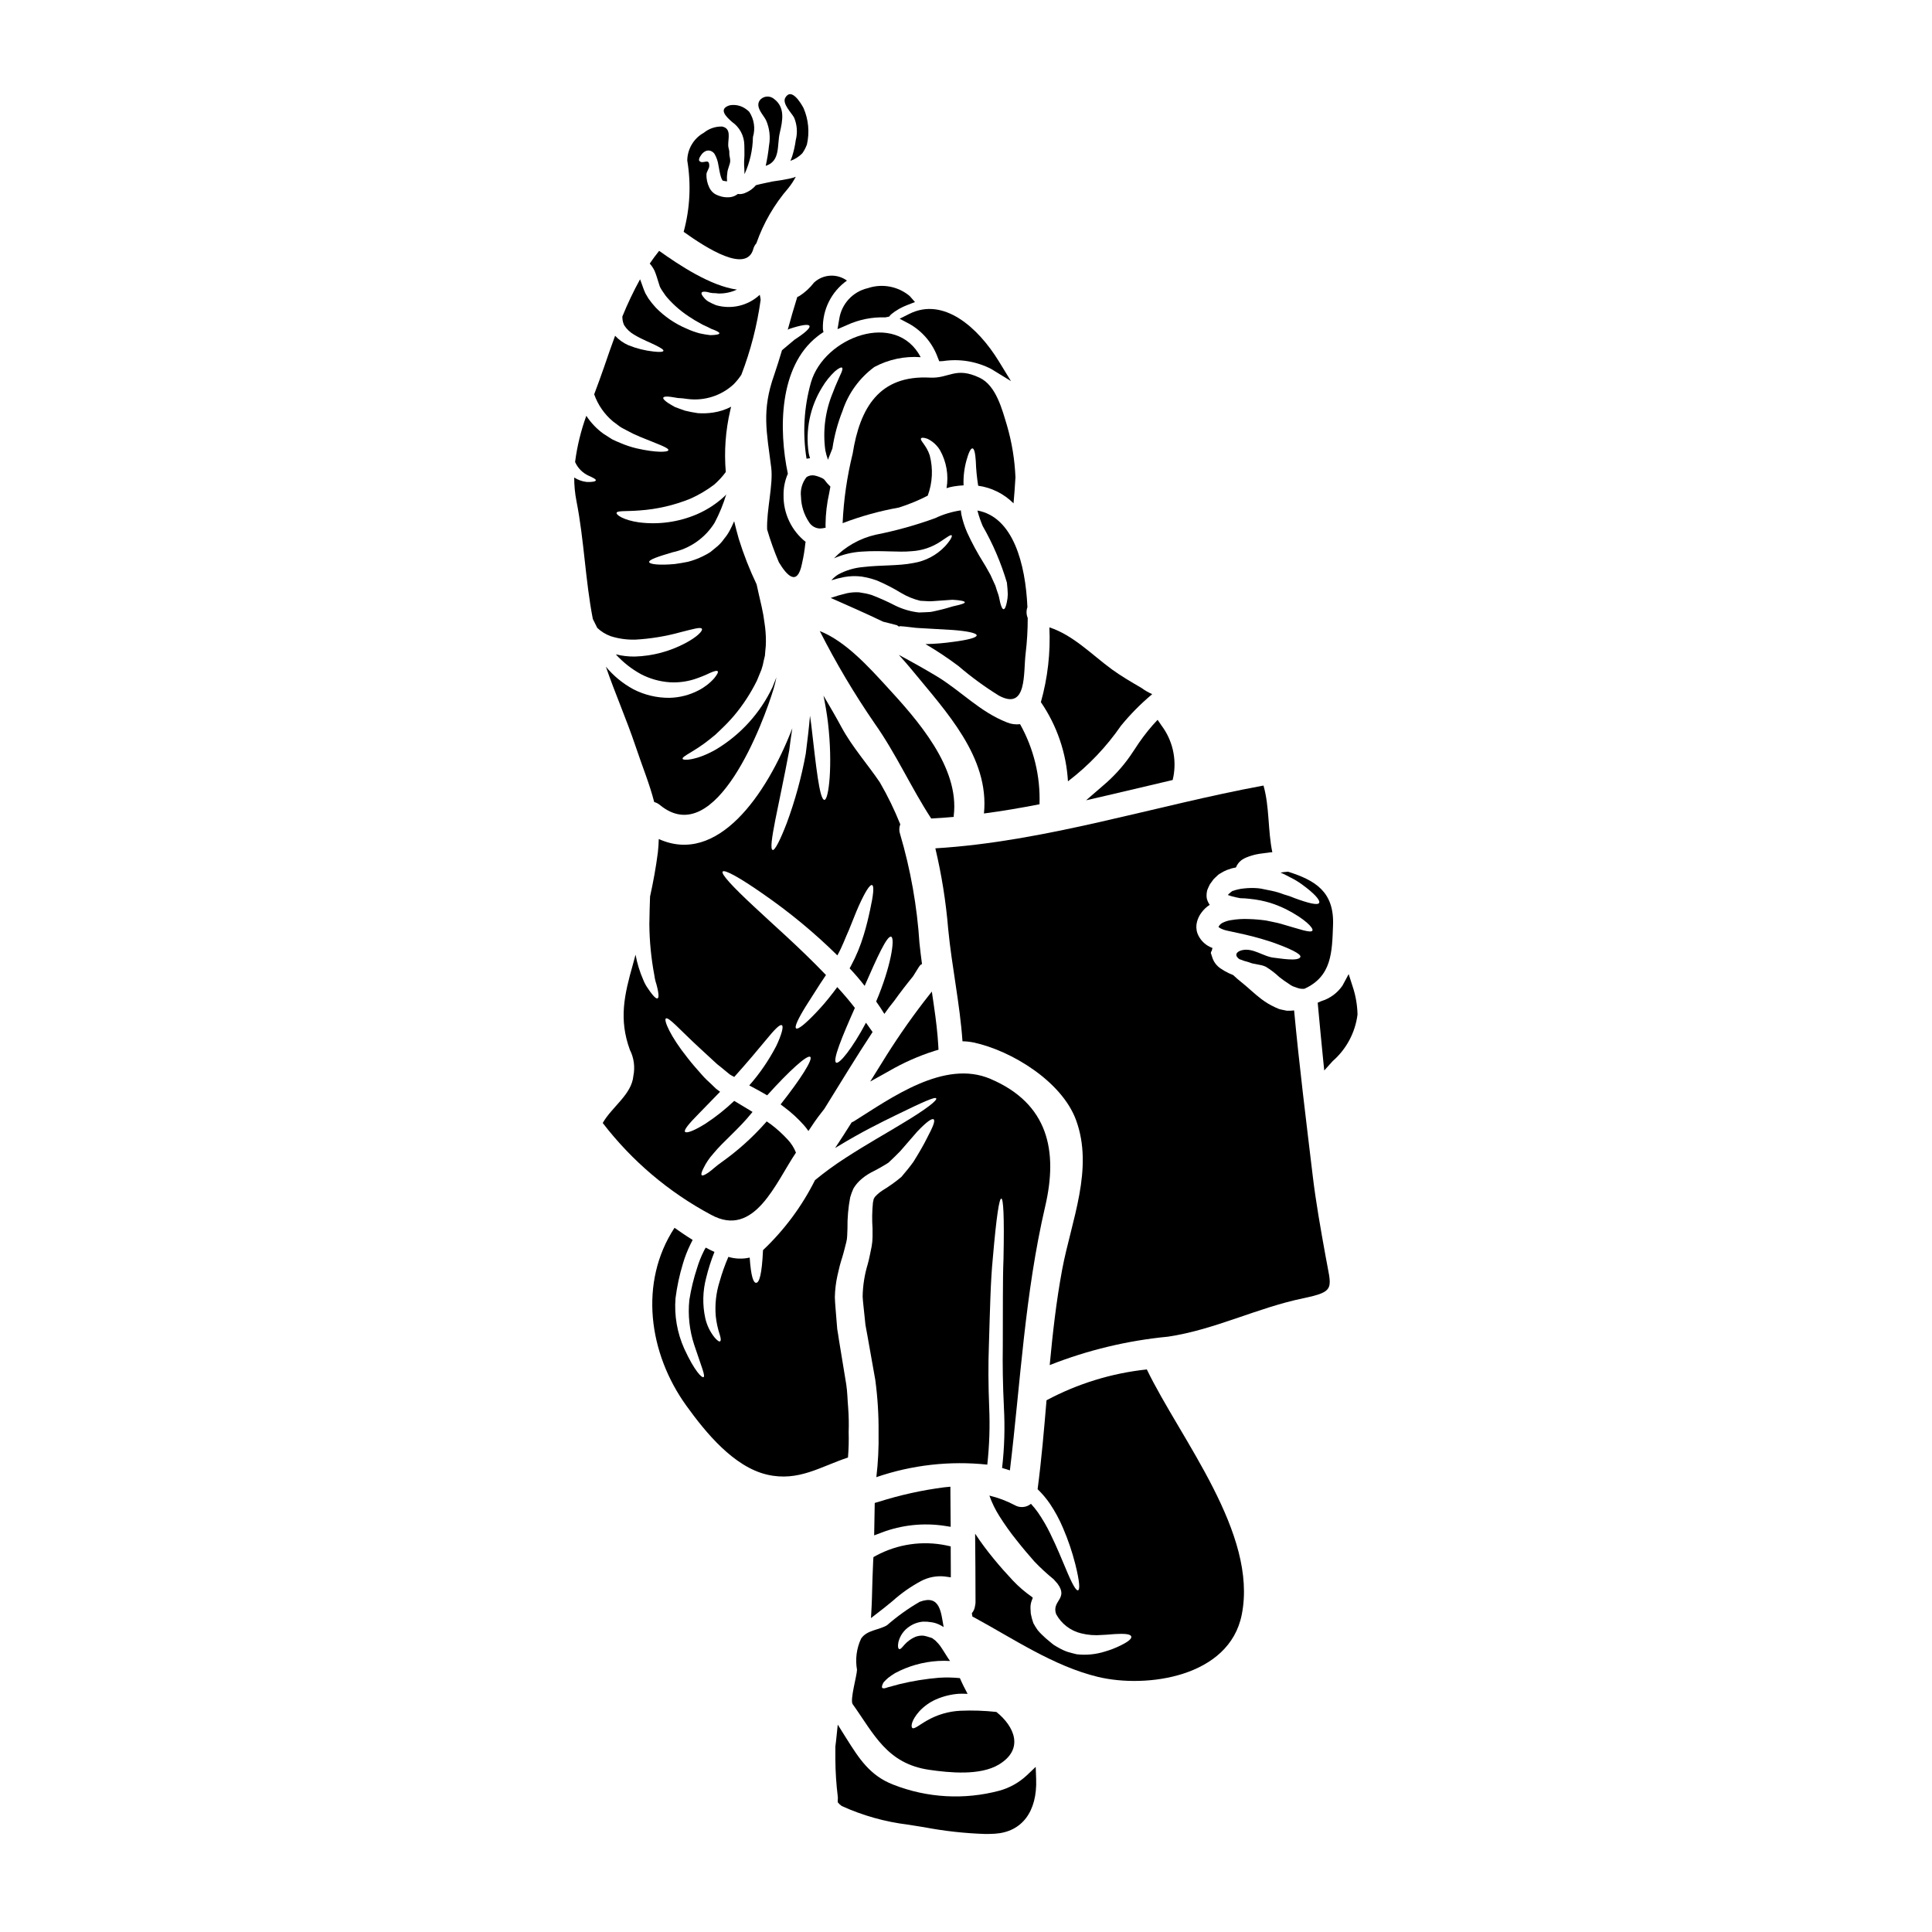
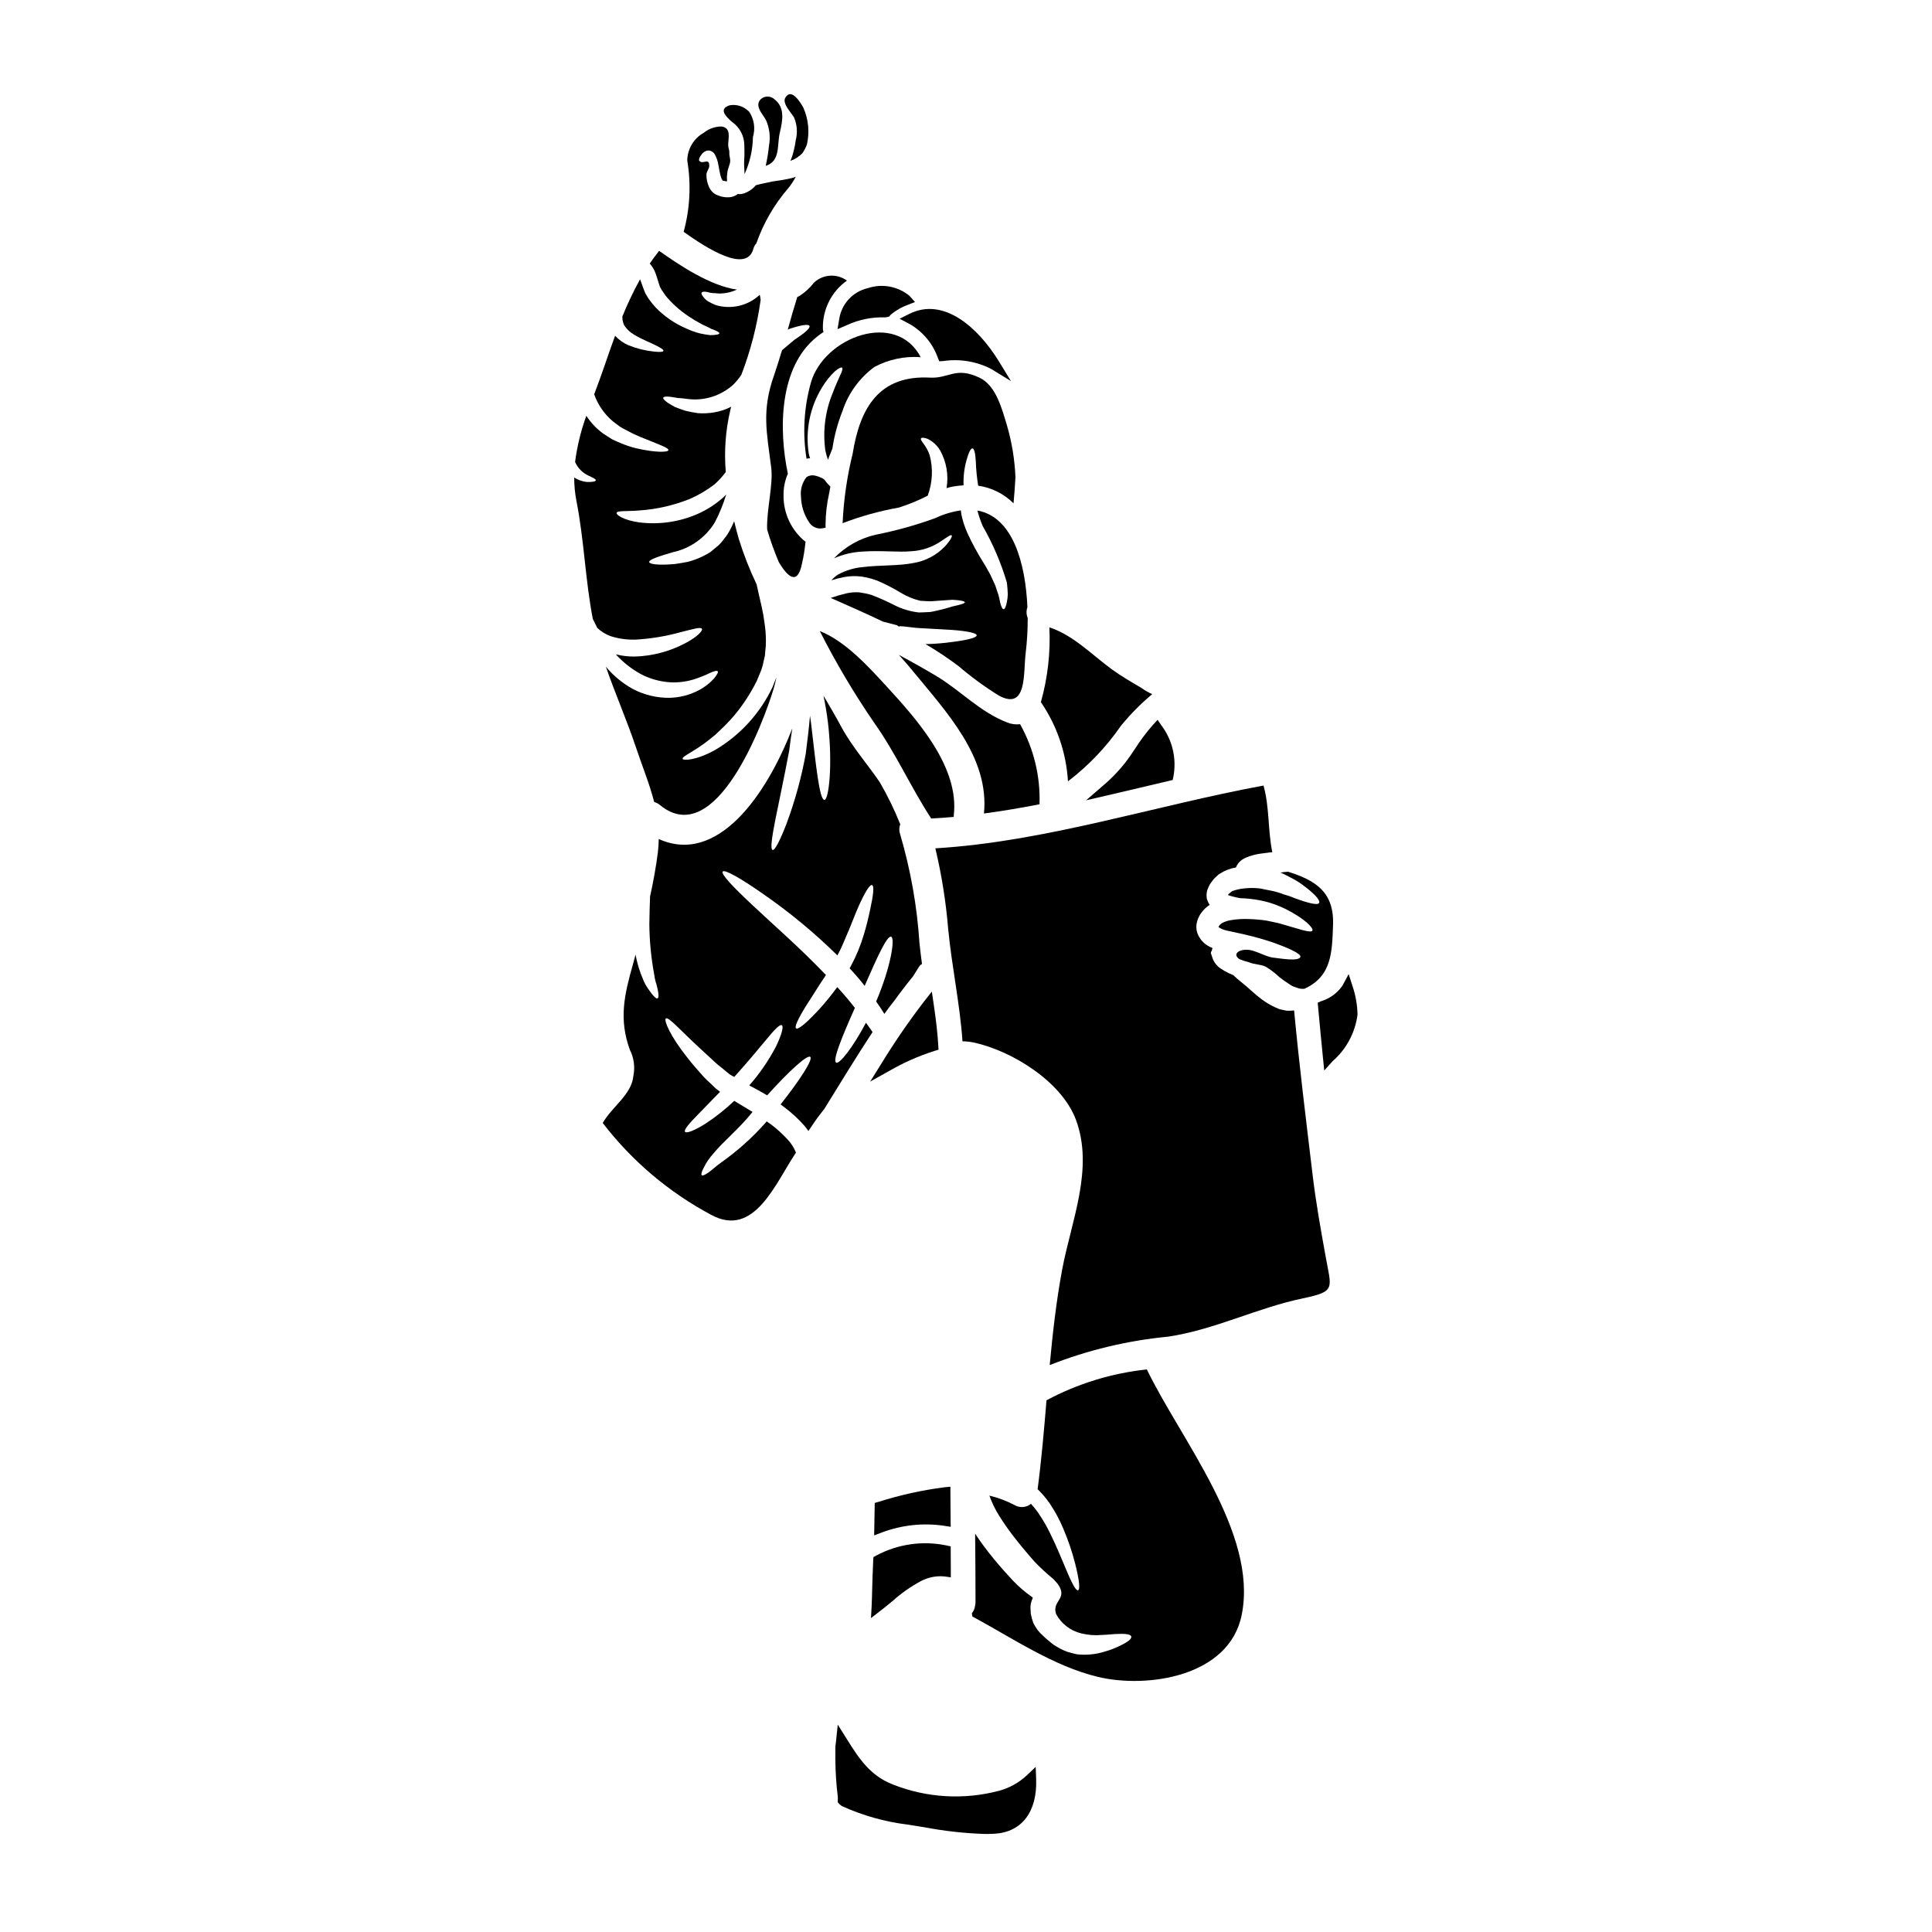
<svg xmlns="http://www.w3.org/2000/svg" fill="#000000" width="800px" height="800px" version="1.1" viewBox="144 144 512 512">
  <g>
    <path d="m403.04 279.3c-0.008 0.055 0.004 0.109 0.027 0.156 0.359 1.344 0.812 2.656 1.352 3.938 2.719 4.738 4.871 9.777 6.422 15.016 0.129 1.18 0.211 2.199 0.234 3.078-0.016 0.723-0.105 1.441-0.262 2.148-0.238 1.18-0.531 1.801-0.852 1.801-0.32 0-0.609-0.609-0.902-1.75-0.156-0.582-0.238-1.328-0.477-2.07-0.234-0.742-0.559-1.535-0.789-2.387-0.395-0.879-0.852-1.859-1.305-2.867-0.609-1.008-1.113-2.098-1.859-3.234l0.008 0.004c-1.621-2.574-3.066-5.25-4.332-8.016-0.676-1.543-1.191-3.152-1.539-4.801-0.055-0.348-0.105-0.688-0.133-1.062-2.363 0.348-4.66 1.043-6.816 2.07-5.117 1.859-10.367 3.32-15.707 4.375-4.231 0.953-8.09 3.133-11.09 6.262 2.324-1.027 4.812-1.629 7.348-1.777 5.254-0.371 9.684 0.238 13.188-0.105 2.769-0.152 5.445-1.047 7.746-2.598 1.672-1.113 2.652-1.859 2.894-1.617 0.238 0.238-0.293 1.301-1.777 2.945l-0.004-0.004c-2.238 2.348-5.184 3.894-8.383 4.406-3.981 0.789-8.594 0.504-13.266 1.059-2.301 0.191-4.539 0.852-6.578 1.938-0.699 0.422-1.328 0.953-1.855 1.574 1.094-0.348 2.211-0.633 3.34-0.852 1.551-0.285 3.133-0.328 4.695-0.129 0.715 0.102 1.273 0.266 1.914 0.395 0.824 0.184 1.406 0.422 2.094 0.633 2.227 0.949 4.379 2.059 6.445 3.316 1.574 0.941 3.285 1.641 5.066 2.07 0.852 0.051 1.617 0.105 2.363 0.129 0.742 0.023 1.574-0.105 2.281-0.129 1.512-0.105 2.809-0.188 3.871-0.27 2.121 0.105 3.262 0.375 3.289 0.664 0.027 0.293-1.141 0.637-3.184 1.086-1.008 0.293-2.07 0.637-3.582 0.98-0.789 0.16-1.539 0.395-2.441 0.508-0.93 0.051-1.91 0.105-2.945 0.129l0.008 0.004c-2.227-0.246-4.394-0.883-6.398-1.879-1.996-1.035-4.055-1.953-6.156-2.758-0.477-0.129-1.086-0.316-1.512-0.395-0.609-0.105-1.27-0.234-1.855-0.316l0.004 0.004c-1.055-0.059-2.113 0.023-3.148 0.234-1.465 0.344-2.91 0.758-4.332 1.25 4.617 2.043 9.285 4.086 13.875 6.297 1.219 0.293 2.441 0.609 3.715 0.957l0.504 0.371 0.105-0.105 0.266-0.027 1.035 0.082 2.043 0.234c1.301 0.211 2.652 0.184 3.902 0.293 2.574 0.133 4.91 0.27 6.867 0.395 3.938 0.293 6.367 0.824 6.367 1.434s-2.414 1.219-6.297 1.723v-0.004c-2.312 0.332-4.644 0.527-6.981 0.582h-0.293 0.004c3.016 1.773 5.93 3.711 8.73 5.812 3.375 2.894 6.969 5.523 10.75 7.863 7.535 4.031 6.418-6.106 7.059-11.145h-0.004c0.379-3.133 0.566-6.289 0.559-9.445-0.387-0.91-0.414-1.934-0.082-2.863-0.504-11.523-3.789-23.887-13.234-25.609z" />
    <path d="m356.27 275.66c0.059 2.371 0.781 4.676 2.09 6.652 0.613 1.047 1.719 1.707 2.934 1.75 0.223 0 0.445-0.02 0.668-0.059l0.832-0.148-0.02-0.848c0.027-2.809 0.355-5.606 0.973-8.344l0.316-1.707-0.895-0.941c-0.18-0.211-0.352-0.426-0.512-0.652l-0.16-0.215-0.352-0.297c-0.715-0.383-1.477-0.664-2.269-0.836-0.738-0.145-1.504 0.004-2.133 0.418-1.168 1.477-1.699 3.356-1.473 5.227z" />
    <path d="m403.6 244.1c-6.394-3.027-8.043 0.234-13.133-0.027-13.422-0.715-18.57 7.93-20.508 20.188h-0.004c-1.484 6.027-2.375 12.184-2.652 18.383 4.828-1.844 9.82-3.227 14.91-4.137 2.633-0.832 5.188-1.883 7.641-3.148 1.273-3.422 1.461-7.16 0.531-10.691-0.879-2.703-2.625-3.898-2.309-4.484 0.133-0.234 0.742-0.266 1.727 0.105 1.375 0.668 2.523 1.719 3.312 3.027 1.711 3.055 2.32 6.602 1.727 10.051 0.641-0.211 1.297-0.367 1.965-0.473 0.844-0.141 1.695-0.23 2.547-0.27-0.09-2.258 0.176-4.516 0.789-6.691 0.555-2.016 1.113-3.148 1.574-3.106 0.461 0.043 0.742 1.273 0.879 3.371 0.07 2.184 0.281 4.363 0.633 6.523 3.547 0.496 6.836 2.137 9.367 4.672 0.188-2.254 0.395-4.566 0.508-6.898-0.188-4.637-0.938-9.234-2.231-13.691-1.281-4.219-2.875-10.637-7.273-12.703z" />
    <path d="m364.73 248.02c-2.023 4.824-2.719 10.102-2.016 15.285 0.168 0.867 0.406 1.719 0.719 2.547 0.129-0.395 0.266-0.789 0.426-1.141 0.266-0.688 0.504-1.273 0.738-1.859 0.508-3.41 1.406-6.746 2.68-9.949 1.535-4.664 4.484-8.738 8.441-11.648 3.762-2.016 8.023-2.914 12.277-2.598-6.527-12.469-25.547-5.359-29.074 6.66-1.863 6.582-2.266 13.492-1.18 20.242 0.293-0.055 0.609-0.105 0.93-0.133-0.145-0.426-0.262-0.859-0.348-1.297-0.938-6.086 0.336-12.309 3.582-17.539 0.926-1.559 2.07-2.981 3.394-4.219 0.953-0.789 1.617-1.117 1.855-0.93 0.234 0.188 0.055 0.902-0.504 2.016-0.461 1.117-1.203 2.602-1.922 4.562z" />
    <path d="m382.41 228.47 2.539 1.336-0.004-0.004c3.519 1.98 6.207 5.164 7.574 8.965l0.395 0.977 1.059-0.059v-0.004c4.348-0.645 8.785 0.086 12.695 2.094l5.246 3.219-3.215-5.25c-5.551-9.055-14.684-17.094-23.727-12.562z" />
    <path d="m377.64 425.76-3.027 4.856 5-2.785c3.789-2.199 7.809-3.981 11.98-5.312l1.121-0.332-0.066-1.18c-0.184-3.148-0.559-6.477-1.203-10.844l-0.5-3.391-2.117 2.707c-4.012 5.227-7.746 10.664-11.188 16.281z" />
    <path d="m427.02 351.06c5.434-4.144 10.18-9.121 14.062-14.75 2.488-3.035 5.254-5.832 8.266-8.355-0.992-0.434-1.938-0.98-2.812-1.621-2.68-1.574-5.383-3.129-7.902-4.961-5.359-3.938-10.234-9.055-16.531-11.117l-0.004 0.004c0.32 6.684-0.441 13.375-2.254 19.816 4.258 6.211 6.738 13.469 7.176 20.984z" />
    <path d="m488.99 378.35c3.316 2.391 4.965 4.246 4.59 4.938-0.375 0.688-2.891 0.051-6.5-1.273v-0.004c-0.922-0.395-1.871-0.719-2.836-0.98-1.043-0.406-2.117-0.727-3.215-0.957l-1.969-0.395c-0.27-0.051-0.789-0.184-0.879-0.184l-0.824-0.105h0.004c-1.227-0.102-2.461-0.082-3.688 0.055-0.582 0.051-1.156 0.148-1.723 0.289l-0.789 0.211v0.004c-0.125 0.062-0.258 0.117-0.391 0.156 0-0.238-1.117 0.789-1.117 0.789l-0.266 0.293v-0.004c0.734 0.273 1.488 0.488 2.254 0.637 0.371 0.078 0.715 0.129 1.035 0.207v0.004c0.898 0.008 1.793 0.07 2.684 0.188 1.77 0.18 3.516 0.523 5.223 1.035 1.445 0.461 2.856 1.027 4.219 1.695 5.094 2.598 7.297 4.988 7.008 5.652-0.375 0.789-3.664-0.453-8.332-1.777-1.035-0.32-2.809-0.609-3.938-0.875-1.504-0.215-3.019-0.348-4.539-0.391-1.605-0.078-3.219 0.02-4.801 0.293-0.699 0.105-1.379 0.312-2.016 0.609-0.453 0.188-0.84 0.5-1.117 0.902-0.059 0.082-0.113 0.172-0.16 0.266 0.133 0.137 0.285 0.254 0.453 0.344 0.266 0.145 0.539 0.27 0.824 0.371 0.328 0.121 0.664 0.219 1.008 0.289l2.574 0.559v0.004c3.059 0.625 6.082 1.422 9.051 2.387 4.992 1.746 7.984 3.207 7.801 3.981-0.348 1.379-5.996 0.316-6.816 0.266-2.945-0.211-5.785-2.836-8.836-1.969-1.512 0.426-1.801 1.461-0.504 2.336v-0.004c0.828 0.332 1.68 0.609 2.547 0.824 1.434 0.637 3.078 0.504 4.434 1.18h-0.004c1.301 0.785 2.508 1.711 3.609 2.754 0.82 0.645 1.668 1.246 2.547 1.805 0.309 0.23 0.637 0.438 0.98 0.609 0.453 0.16 0.875 0.32 1.273 0.453h0.004c0.523 0.191 1.086 0.273 1.645 0.234 0.078 0 0.156-0.023 0.207-0.023 7.269-3.316 7.297-9.738 7.562-16.824 0.348-8.91-4.746-11.91-11.91-14.191-0.395 0.055-0.789 0.082-1.18 0.105-0.277 0.031-0.551 0.078-0.824 0.137 0.93 0.371 1.883 0.902 2.703 1.328v-0.004c1.027 0.508 2.008 1.102 2.934 1.773z" />
    <path d="m443.52 344.32c-2.043 2.926-4.465 5.574-7.195 7.871l-4.496 3.891 5.789-1.336c3.652-0.844 7.309-1.703 10.969-2.578l6.184-1.461 0.195-0.918h0.004c0.887-4.742-0.254-9.641-3.148-13.504l-1.047-1.523-1.25 1.359h-0.004c-1.762 2.012-3.363 4.152-4.797 6.41z" />
    <path d="m502.47 405.45-1.059-3.301-1.645 3.055c-1.344 1.957-3.312 3.402-5.582 4.098l-0.977 0.426 0.18 1.969c0.395 4.219 0.789 8.457 1.215 12.676l0.336 3.32 2.231-2.484 0.004-0.004c3.629-3.164 5.973-7.551 6.582-12.328-0.051-2.527-0.484-5.031-1.285-7.426z" />
    <path d="m365.95 231.23 2.519-1.09c3.18-1.461 6.66-2.156 10.156-2.031l1-0.203 0.473-0.555v-0.004c1.32-1.086 2.809-1.945 4.414-2.539l1.969-0.758-1.406-1.598v-0.004c-3.082-2.574-7.277-3.363-11.082-2.086-3.961 0.906-6.969 4.144-7.582 8.164z" />
    <path d="m419.48 357.14c0.258-7.414-1.523-14.754-5.148-21.223-1.188 0.148-2.394-0.02-3.496-0.48-7.164-2.809-12.098-8.266-18.52-12.176-3.316-1.992-6.691-3.879-10.109-5.707 1.27 1.41 2.469 2.754 3.504 4.035 8.938 10.93 20.535 23.027 19.047 37.992 4.906-0.641 9.801-1.484 14.723-2.441z" />
    <path d="m396.75 360.16c1.574-12.84-9.66-25.414-17.91-34.383-4.434-4.801-10.691-11.832-17.59-14.539h0.004c4.293 8.477 9.152 16.656 14.539 24.484 5.731 8.121 9.656 17.035 14.988 25.191 1.992-0.105 3.981-0.238 5.973-0.426z" />
    <path d="m347.01 175.86c0.926 2.109 1.199 4.445 0.789 6.711-0.188 1.809-0.48 3.609-0.879 5.383 3.981-1.27 2.949-5.492 3.742-8.809 0.742-3.148 1.457-6.691-1.512-8.91-1.023-0.883-2.543-0.859-3.543 0.051-1.008 1.008-0.688 2.176-0.051 3.289 0.469 0.824 1.105 1.59 1.453 2.285z" />
    <path d="m394.24 538.15c-5.891 0.758-11.703 2.043-17.367 3.84l-1.059 0.305-0.152 8.594 2.027-0.758-0.004-0.004c5.269-1.992 10.961-2.602 16.531-1.777l1.727 0.27-0.02-1.742c-0.027-2.41-0.055-4.816-0.055-7.254v-1.629z" />
    <path d="m375.41 557.49c-0.074 1.398-0.121 2.793-0.168 4.191l-0.02 0.52c-0.047 1.121-0.07 2.254-0.098 3.383-0.035 1.348-0.066 2.691-0.133 4.031l-0.172 3.195 2.539-1.969c0.824-0.625 1.531-1.199 1.863-1.48l1.449-1.18h-0.008c2.254-2.016 4.742-3.754 7.41-5.184 1.906-1.008 4.07-1.434 6.223-1.223l1.68 0.234v-1.695c0-1.785 0-3.574-0.027-5.328v-1.18l-1.141-0.246v-0.004c-6.332-1.316-12.922-0.363-18.617 2.695l-0.715 0.395z" />
-     <path d="m369.98 595.64c5.621 7.871 9.055 15.742 20.266 17.379 5.441 0.789 13.504 1.574 18.441-1.383 6.844-4.113 4.109-10.16-0.637-13.953h-0.004c-3.172-0.348-6.363-0.457-9.551-0.316-3.098 0.152-6.113 1.035-8.805 2.574-1.992 1.113-3.453 2.441-3.938 1.969-0.395-0.395-0.211-2.043 1.91-4.43 1.215-1.301 2.676-2.348 4.297-3.078 1.965-0.871 4.066-1.391 6.211-1.539 0.789-0.027 1.512 0 2.25 0.027-0.738-1.383-1.43-2.754-2.039-4.168h0.004c-1.832-0.184-3.676-0.219-5.512-0.105-3.539 0.293-7.055 0.863-10.504 1.699-0.633 0.184-1.219 0.344-1.75 0.477-0.449 0.156-0.902 0.238-1.301 0.348-0.789 0.32-1.328 0.371-1.512 0.156-0.184-0.211-0.051-0.766 0.371-1.484h-0.004c0.383-0.418 0.793-0.812 1.223-1.18 0.531-0.426 1.09-0.789 1.777-1.219v-0.004c3.527-1.891 7.422-2.992 11.414-3.234 1.062-0.062 2.125-0.062 3.184 0-0.184-0.238-0.344-0.477-0.504-0.715-0.824-1.273-1.461-2.363-2.121-3.289v-0.004c-0.301-0.406-0.641-0.789-1.008-1.141-0.145-0.164-0.305-0.312-0.48-0.449-0.148-0.078-0.289-0.176-0.418-0.289-0.082-0.238-0.957-0.375-1.41-0.559-0.375-0.117-0.754-0.207-1.141-0.266-0.723-0.047-1.445 0.062-2.121 0.32-1.105 0.48-2.09 1.195-2.891 2.094-0.664 0.789-1.09 1.273-1.383 1.141-0.293-0.133-0.426-0.715-0.211-1.832 0.418-1.711 1.469-3.199 2.945-4.164 1.07-0.73 2.316-1.168 3.609-1.273 0.727-0.02 1.457 0.031 2.176 0.156 0.668 0.09 1.32 0.281 1.938 0.559 0.461 0.203 0.902 0.441 1.324 0.719-0.715-3.938-0.93-8.703-6.34-6.691-3.082 1.781-5.981 3.859-8.66 6.207-2.203 1.328-5.332 1.246-6.871 3.543-1.207 2.574-1.586 5.461-1.09 8.266-0.023 1.598-1.938 8.043-1.137 9.133z" />
    <path d="m416.14 614.46c-2.055 1.93-4.547 3.328-7.262 4.082-9.32 2.496-19.195 1.934-28.172-1.598-6.219-2.41-9.055-6.941-12.422-12.277l-2.269-3.621-0.445 4.25c-0.047 0.457-0.094 0.906-0.191 1.574v2.297 1.066c0.023 3.324 0.242 6.648 0.648 9.949 0.027 0.211 0.027 0.422 0 0.633l-0.023 0.789 0.461 0.52 0.605 0.492c5.57 2.531 11.496 4.195 17.57 4.934 1.375 0.207 2.793 0.441 4.254 0.68 5.367 1.023 10.809 1.625 16.273 1.797 0.836 0 1.656-0.023 2.465-0.07 7.18-0.441 11.277-5.852 10.961-14.477l-0.117-3.242z" />
    <path d="m421.34 515.09c-0.664 7.852-1.328 15.707-2.363 23.562 1.227 1.184 2.332 2.492 3.293 3.902 1.348 2.016 2.504 4.156 3.445 6.391 1.328 3.086 2.41 6.269 3.238 9.523 1.219 4.852 1.246 6.789 0.742 6.977-0.504 0.184-1.539-1.539-3.398-6.074-0.98-2.254-2.148-5.254-3.938-8.887h0.004c-0.957-1.984-2.066-3.891-3.32-5.703-0.562-0.789-1.172-1.543-1.828-2.254-1.227 1.008-2.957 1.148-4.328 0.34-2.117-1.117-4.367-1.961-6.691-2.519 0.676 1.906 1.566 3.731 2.652 5.441 1.387 2.211 2.902 4.336 4.539 6.367 1.574 2.016 3.148 3.844 4.723 5.648 1.605 1.676 3.316 3.254 5.117 4.723l1.008 1.141c3.023 4.059-1.617 4.512-0.348 8.094 1.391 2.562 3.801 4.414 6.633 5.094 1.801 0.449 3.66 0.59 5.508 0.422 1.672-0.051 3.148-0.266 4.269-0.266 2.309-0.105 3.371 0.16 3.504 0.688 0.133 0.527-0.66 1.305-2.731 2.309v0.004c-1.367 0.688-2.797 1.246-4.269 1.668-2.406 0.758-4.949 1.004-7.457 0.719-0.789-0.184-1.574-0.395-2.418-0.633l0.004-0.004c-0.84-0.289-1.648-0.66-2.414-1.113-0.395-0.238-0.852-0.453-1.219-0.715-0.371-0.266-0.715-0.559-1.062-0.852-0.766-0.602-1.488-1.246-2.176-1.934-0.387-0.371-0.754-0.766-1.09-1.184-0.406-0.578-0.777-1.18-1.113-1.801-0.301-0.828-0.531-1.68-0.688-2.547-0.027-0.48-0.055-0.93-0.078-1.406-0.027-0.707 0.09-1.41 0.34-2.07 0.27-0.688 0.211-0.531 0.211-0.582s0.055-0.082 0.055-0.133c0-0.051-0.16-0.16-0.211-0.211v-0.004c-1.82-1.27-3.512-2.719-5.039-4.328-1.645-1.75-3.398-3.711-5.117-5.809-1.754-2.125-3.391-4.336-4.91-6.633 0.055 6.023 0.105 12.07 0.105 18.105h0.004c-0.004 0.348-0.047 0.695-0.133 1.035-0.078 0.715-0.375 1.391-0.848 1.938l0.156 0.902c0.105 0.051 0.211 0.105 0.348 0.156 10.477 5.68 21.195 12.988 32.898 15.812 12.867 3.106 34.832 0.082 38.125-16.473 4.328-21.57-16.156-46.402-25.152-65h-0.004c-9.301 0.984-18.328 3.762-26.578 8.172z" />
    <path d="m491.86 455.38c-1.746-14.59-3.543-29.023-4.91-43.613-0.32 0.027-0.582 0.078-0.902 0.078h-1.086l-0.715-0.156-0.395-0.078c-0.293-0.082-0.504-0.082-0.879-0.211l-1.113-0.48 0.004-0.004c-1.27-0.582-2.469-1.305-3.582-2.148-2.121-1.617-3.606-3.148-5.144-4.348-0.789-0.637-1.574-1.273-2.336-2.016-0.395-0.16-0.789-0.32-1.18-0.504v-0.004c-0.766-0.363-1.5-0.793-2.199-1.273-1.066-0.73-1.848-1.809-2.203-3.051-0.051-0.211-0.184-0.453-0.211-0.664l-0.129-0.344 0.129-0.477h0.082l0.004-0.023 0.027-0.055 0.105-0.449c0.023-0.109 0.062-0.215 0.105-0.32-0.227-0.078-0.449-0.176-0.66-0.289-1.547-0.734-2.746-2.039-3.348-3.637-0.344-1.008-0.371-2.098-0.078-3.121 0.227-0.824 0.602-1.602 1.113-2.285 0.602-0.84 1.359-1.562 2.231-2.121-0.375-0.527-0.641-1.121-0.789-1.75-0.098-0.738-0.047-1.488 0.156-2.203 0.207-0.516 0.438-1.023 0.695-1.512l0.789-1.086 0.105-0.133 0.051-0.078 0.293-0.293 0.188-0.184 0.371-0.348 0.395-0.371h-0.004c0.227-0.168 0.465-0.32 0.715-0.453 0.48-0.309 0.984-0.57 1.512-0.789l1.328-0.453c0.375-0.105 0.742-0.156 1.113-0.234l0.055-0.16h0.074l0.051-0.156 0.027-0.105 0.211-0.348h0.004c0.148-0.246 0.32-0.473 0.516-0.684 0.219-0.223 0.457-0.426 0.711-0.609 0.344-0.227 0.711-0.422 1.09-0.582 1.117-0.465 2.285-0.793 3.477-0.984 0.531-0.078 1.035-0.129 1.574-0.211l0.66-0.078 0.504-0.078 0.348-0.027v-0.004c0.125 0.004 0.25-0.004 0.371-0.027-1.219-5.832-0.715-11.938-2.336-17.668-28.785 5.305-57.781 14.887-86.965 16.637 1.668 7.019 2.805 14.156 3.398 21.348 0.957 9.973 3.106 19.84 3.793 29.793l0.004-0.004c0.988 0.012 1.973 0.121 2.945 0.32 10.027 2.148 23.32 10.293 27.113 20.469 4.824 12.988-1.219 26.793-3.637 39.66-1.574 8.438-2.519 16.902-3.312 25.363v-0.004c10.055-3.965 20.617-6.5 31.379-7.531 12.523-1.887 23.508-7.617 35.762-10.164 8.863-1.859 7.477-2.574 5.945-11.301-1.281-7.098-2.559-14.219-3.41-21.383z" />
    <path d="m337.99 176.31c2.016 1.391 3.234 3.676 3.262 6.125 0.051 0.742 0 1.434 0.027 2.176 0.027 0.742-0.055 1.434-0.082 2.148v0.004c-0.02 0.645 0 1.293 0.055 1.938 0 0.477 0.027 0.957 0.051 1.461v-0.004c1.414-3.09 2.176-6.441 2.231-9.84 0.684-2.266 0.324-4.715-0.984-6.691-0.238-0.246-0.5-0.469-0.785-0.664-1.246-0.949-2.836-1.336-4.379-1.059-3.141 0.957-0.934 3.051 0.605 4.406z" />
-     <path d="m368.9 523.56c0.078-2.176 0.035-4.356-0.129-6.527-0.188-2.094-0.188-4.086-0.504-6.129-0.691-4.137-1.328-8.066-1.941-11.832-0.129-0.953-0.293-1.91-0.449-2.836-0.078-0.98-0.16-1.938-0.238-2.894-0.133-1.938-0.344-3.738-0.395-5.598 0.043-1.926 0.273-3.848 0.691-5.731 0.188-0.875 0.395-1.723 0.609-2.574 0.211-0.789 0.426-1.512 0.664-2.25 0.477-1.539 0.715-2.707 1.062-3.984 0.145-0.543 0.223-1.105 0.238-1.668 0.027-0.664 0.051-1.301 0.078-1.938-0.039-2.769 0.199-5.539 0.715-8.266 0.223-0.797 0.508-1.578 0.852-2.332 0.434-0.738 0.965-1.418 1.574-2.019 0.941-0.902 2-1.668 3.148-2.277 1.566-0.777 3.086-1.637 4.562-2.574 1.086-1.035 2.176-2.043 3.102-3.023 1.887-2.148 3.375-3.871 4.539-5.227 2.547-2.68 3.938-3.582 4.348-3.238 0.453 0.395-0.129 1.887-1.801 5.043-0.789 1.594-1.938 3.609-3.543 6.184-0.875 1.242-1.969 2.57-3.234 4.059l-0.004-0.004c-1.562 1.305-3.219 2.488-4.961 3.543-0.691 0.445-1.324 0.973-1.883 1.574-0.293 0.27-0.27 0.453-0.453 0.664-0.086 0.324-0.156 0.648-0.211 0.98-0.23 2.293-0.266 4.602-0.105 6.898v2.203c-0.008 0.852-0.09 1.703-0.242 2.547-0.316 1.512-0.633 3.262-1.031 4.672-0.844 2.785-1.301 5.676-1.352 8.59 0.078 1.539 0.32 3.238 0.477 4.938 0.078 0.852 0.184 1.723 0.27 2.602 0.156 0.902 0.344 1.801 0.504 2.731 0.66 3.766 1.379 7.746 2.121 11.938h-0.004c0.609 4.59 0.895 9.219 0.852 13.848 0.074 3.945-0.125 7.891-0.586 11.809 9.438-3.238 19.473-4.371 29.398-3.32 0.555-5.027 0.723-10.09 0.504-15.145-0.238-5.945-0.27-11.461-0.082-16.32 0.297-9.762 0.453-17.352 1.035-23.16 0.984-11.484 1.723-15.891 2.254-15.891s0.824 4.484 0.582 16.023c-0.234 5.781-0.129 13.344-0.184 23.055-0.078 4.879 0 10.164 0.293 16.184l-0.004 0.004c0.305 5.383 0.145 10.781-0.477 16.137 0.688 0.211 1.383 0.395 2.07 0.637 2.836-23.531 3.938-46.664 9.363-70.012 3.398-14.617 0.852-27.16-14.484-33.719-12.258-5.277-26.371 5.066-36.266 11.25-0.18 0.102-0.363 0.188-0.555 0.266-1.434 2.281-2.894 4.562-4.379 6.793 0.238-0.133 0.504-0.32 0.742-0.453 6.234-3.793 11.277-6.262 15.121-8.145 7.668-3.742 10.629-5.043 10.93-4.566 0.305 0.477-2.227 2.652-9.605 7.035-3.633 2.227-8.543 4.934-14.484 8.781h0.004c-2.793 1.797-5.477 3.754-8.039 5.859-3.473 6.941-8.137 13.219-13.777 18.547-0.297 6.555-1.008 8.66-1.832 8.66-0.715 0-1.355-1.672-1.699-6.691h0.004c-1.871 0.43-3.816 0.367-5.652-0.184-0.914 2.109-1.684 4.281-2.309 6.496-0.945 2.973-1.297 6.102-1.035 9.207 0.176 1.672 0.531 3.316 1.062 4.91 0.316 1.035 0.344 1.574 0.102 1.75-0.238 0.176-0.688-0.105-1.484-1.012h0.004c-1.207-1.5-2.055-3.262-2.469-5.144-0.762-3.512-0.68-7.152 0.238-10.625 0.57-2.348 1.305-4.652 2.203-6.898-0.789-0.348-1.539-0.715-2.305-1.141h-0.004c-0.176 0.273-0.336 0.555-0.477 0.848-0.742 1.473-1.355 3.008-1.828 4.59-0.906 2.75-1.59 5.574-2.043 8.438-0.414 4.016 0.031 8.074 1.297 11.91 1.969 5.945 3.023 8.266 2.441 8.547-0.395 0.211-2.305-1.488-5.094-7.562-1.871-4.188-2.668-8.773-2.309-13.348 0.395-3.109 1.051-6.18 1.965-9.18 0.52-1.777 1.195-3.508 2.016-5.172l0.559-1.113c-1.859-1.141-3.504-2.309-4.801-3.211-9.469 14.434-6.894 33.266 3.148 47.168 5.07 7.031 12.496 16.184 21.41 18.254 8.301 1.91 14.137-2.148 21.406-4.539l0.004 0.004c0.18-2.231 0.242-4.465 0.18-6.699z" />
    <path d="m355.84 222.45c-0.211 0.105-0.395 0.184-0.555 0.266-0.906 2.867-1.727 5.758-2.523 8.66v-0.004c0.137-0.078 0.281-0.152 0.426-0.211 3.051-1.008 5.066-1.355 5.332-0.789 0.27 0.566-1.273 1.91-3.938 3.633-0.984 0.852-2.148 1.777-3.344 2.812-0.66 2.199-1.328 4.375-2.066 6.527-3.371 9.469-1.992 15.094-0.789 24.594 0.559 4.484-1.273 11.277-1.086 16.398h0.004c0.863 2.941 1.902 5.832 3.102 8.656 2.098 3.504 4.883 6.578 6.129 0.395h-0.004c0.422-1.816 0.723-3.656 0.906-5.508 0.023-0.105 0.078-0.156 0.078-0.266-3.773-2.992-5.941-7.574-5.863-12.391-0.031-1.953 0.359-3.887 1.141-5.676-2.441-11.648-2.414-28.363 7.801-36.371 0.527-0.426 1.086-0.824 1.645-1.18l0.004-0.004c-0.086-0.266-0.141-0.543-0.164-0.82-0.152-5.066 2.238-9.875 6.371-12.812-2.664-1.93-6.32-1.707-8.73 0.531-1.074 1.402-2.387 2.606-3.875 3.559z" />
    <path d="m354.88 181.16c-0.188 1.434-0.504 2.848-0.938 4.227l-0.184 0.508-0.105 0.293-0.055 0.105-0.078 0.211-0.078 0.129v0.004c1.203-0.418 2.293-1.105 3.184-2.016 0.508-0.723 0.918-1.508 1.219-2.336 0.734-3.234 0.418-6.617-0.906-9.66-0.738-1.379-3.234-5.512-4.824-2.731-0.902 1.574 1.668 4.035 2.336 5.277h-0.004c0.797 1.895 0.949 4 0.434 5.988z" />
    <path d="m343.66 209.89c0.152-0.523 0.422-1.004 0.785-1.41 1.875-5.363 4.746-10.32 8.461-14.613 0.762-0.941 1.43-1.957 1.988-3.027-0.207 0.094-0.418 0.176-0.637 0.238-1.113 0.32-1.801 0.395-3.023 0.637-0.852 0.129-1.672 0.266-2.469 0.371-1.574 0.348-2.996 0.609-4.191 0.93-0.078 0.027-0.156 0.051-0.266 0.078h0.004c-0.633 0.758-1.422 1.371-2.312 1.805l-0.738 0.32-0.188 0.055-0.078 0.027c-0.078 0.023-0.477 0.102-0.477 0.102l-0.27 0.027h-0.359l-0.371-0.027h0.004c-0.129 0.082-0.254 0.172-0.371 0.266-0.578 0.359-1.234 0.566-1.914 0.609-0.918 0.062-1.84-0.07-2.703-0.391l-0.211-0.078c-0.348-0.133-0.375-0.16-0.559-0.238l-0.004-0.004c-0.297-0.148-0.574-0.336-0.82-0.559-0.41-0.375-0.742-0.824-0.98-1.328-0.531-1.102-0.789-2.316-0.746-3.543 0.078-0.715 0.742-1.484 0.742-2.121 0.051-2.391-1.723-0.293-2.625-1.383-0.188-0.207-0.105-0.82 0.688-1.832l0.004 0.004c0.281-0.336 0.637-0.605 1.035-0.785 0.379-0.148 0.793-0.168 1.18-0.059 0.441 0.141 0.82 0.418 1.094 0.789 0.547 0.938 0.906 1.973 1.059 3.051 0.184 0.98 0.348 2.016 0.609 2.922 0.105 0.391 0.266 0.766 0.477 1.113 0 0.023 0.055 0.023 0.055 0.023l0.211 0.055c0.305 0.074 0.617 0.125 0.93 0.156-0.062-0.68-0.047-1.367 0.051-2.043 0.055-1.328 0.789-2.441 0.789-3.398 0-0.789-0.297-1.457-0.238-2.144 0.055-0.688-0.293-1.305-0.293-1.914-0.055-1.91 0.93-4.535-1.645-5.039l-0.004 0.004c-1.742-0.039-3.445 0.539-4.801 1.641-2.68 1.484-4.359 4.289-4.402 7.352 1.051 6.301 0.727 12.754-0.957 18.914 6.125 4.375 16.734 11.141 18.488 4.449z" />
    <path d="m312.18 313.52c4.164-0.219 8.289-0.895 12.305-2.016 3.184-0.789 5.172-1.41 5.512-0.879 0.34 0.531-1.246 2.176-4.375 3.82v0.004c-4.133 2.191-8.711 3.406-13.383 3.543-1.699 0.023-3.394-0.176-5.043-0.582 1.926 2.121 4.195 3.906 6.715 5.277 2.348 1.215 4.922 1.938 7.562 2.121 2.184 0.133 4.379-0.137 6.469-0.785 1.473-0.477 2.906-1.051 4.297-1.727 1.09-0.477 1.777-0.637 1.969-0.395 0.188 0.242-0.156 0.875-0.902 1.801l0.004 0.004c-1.172 1.328-2.582 2.426-4.156 3.234-2.391 1.254-5.043 1.934-7.746 1.992-3.328 0.031-6.617-0.75-9.574-2.281-2.781-1.508-5.25-3.535-7.269-5.969 2.441 7.086 5.469 13.953 7.871 21.09 1.801 5.387 3.715 10 4.938 14.781 0.555 0.148 1.07 0.414 1.512 0.785 14.883 12.23 27.551-22.207 30.164-30.91 0.293-1.008 0.527-1.969 0.715-2.945-0.348 0.852-0.691 1.723-1.035 2.602v0.004c-3.25 6.871-8.465 12.625-14.988 16.531-5.176 2.945-8.66 2.973-8.836 2.496-0.293-0.664 3.148-1.941 7.086-5.117 0.504-0.395 1.031-0.824 1.574-1.273l1.617-1.539v-0.004c1.184-1.121 2.309-2.305 3.371-3.543 2.363-2.824 4.383-5.918 6.019-9.219 0.395-0.957 0.789-1.91 1.18-2.867l0.004 0.004c0.293-0.84 0.516-1.699 0.664-2.574l0.293-1.219c0.051-0.449 0.078-0.875 0.105-1.301 0.113-0.852 0.168-1.715 0.156-2.574 0.004-1.609-0.121-3.215-0.371-4.801-0.176-1.426-0.422-2.844-0.742-4.246-0.559-2.469-1.035-4.484-1.355-5.996v0.004c-1.863-3.898-3.441-7.926-4.723-12.047-0.449-1.574-0.848-3.102-1.219-4.668-0.371 0.824-0.742 1.645-1.18 2.469l-0.004-0.004c-0.398 0.758-0.879 1.469-1.43 2.121-0.504 0.734-1.09 1.402-1.754 1.992-0.637 0.531-1.273 1.059-1.914 1.574h0.004c-0.656 0.426-1.34 0.805-2.043 1.141-1.262 0.621-2.578 1.109-3.938 1.461-1.246 0.238-2.414 0.453-3.449 0.582-4.191 0.395-6.738 0.055-6.82-0.504-0.105-0.66 2.363-1.461 6.184-2.598 4.641-0.977 8.676-3.816 11.172-7.852 1.266-2.398 2.293-4.91 3.074-7.508-0.129 0.156-0.266 0.32-0.395 0.453-2.164 2.016-4.656 3.648-7.371 4.824-4.836 2.07-10.137 2.812-15.352 2.148-4.113-0.582-6.078-1.988-5.945-2.519 0.133-0.637 2.598-0.348 6.074-0.637 4.621-0.316 9.16-1.363 13.453-3.102 2.25-1 4.379-2.258 6.34-3.742 1.145-1 2.176-2.121 3.074-3.344-0.465-5.477-0.066-10.988 1.184-16.34 0.055-0.32 0.156-0.637 0.238-0.957-1.488 0.773-3.094 1.293-4.75 1.539-1.352 0.207-2.723 0.262-4.086 0.16-1.152-0.164-2.293-0.387-3.422-0.664-1.008-0.344-1.914-0.688-2.68-0.98-0.715-0.395-1.273-0.742-1.75-1.035-0.93-0.637-1.406-1.113-1.301-1.406 0.105-0.293 0.789-0.395 1.91-0.238 0.559 0.055 1.219 0.211 1.992 0.32v-0.004c0.816 0.035 1.633 0.113 2.441 0.242 4.461 0.602 8.957-0.809 12.277-3.852 0.77-0.781 1.465-1.633 2.07-2.547 2.461-6.402 4.18-13.07 5.117-19.867-0.051-0.445-0.133-0.891-0.238-1.328-3.106 2.887-7.492 3.93-11.566 2.758-0.711-0.281-1.402-0.609-2.07-0.984-0.434-0.27-0.82-0.609-1.141-1.008-0.531-0.609-0.789-1.086-0.609-1.355 0.176-0.27 0.664-0.316 1.488-0.156 0.457 0.145 0.926 0.242 1.406 0.289 0.512 0 1.027 0.035 1.539 0.109 1.691 0.039 3.375-0.316 4.906-1.035-6.981-0.953-15.227-6.445-20.617-10.266-0.875 1.086-1.695 2.199-2.492 3.371v-0.004c0.527 0.59 0.965 1.254 1.301 1.969 0.477 1.141 0.742 2.176 1.008 2.973 0.133 0.477 0.238 0.688 0.32 1.008 0.078 0.32 0.453 0.879 0.582 1.113 0.48 0.637 0.824 1.305 1.355 1.887h-0.004c1.898 2.188 4.125 4.07 6.598 5.578 1.035 0.715 2.07 1.18 2.918 1.699 0.879 0.395 1.621 0.742 2.254 1.086 1.41 0.504 2.148 0.902 2.125 1.18-0.023 0.281-0.902 0.453-2.391 0.48v0.004c-0.953-0.109-1.898-0.273-2.836-0.48-1.203-0.32-2.375-0.746-3.504-1.27-3.059-1.293-5.828-3.191-8.145-5.574-0.684-0.746-1.32-1.535-1.906-2.363-0.32-0.559-0.48-0.789-0.789-1.328v0.004c-0.25-0.531-0.469-1.07-0.66-1.621-0.32-0.848-0.531-1.574-0.789-2.172v-0.004c-1.758 3.195-3.324 6.488-4.695 9.867-0.004 0.207 0.008 0.41 0.027 0.613 0.051 0.586 0.203 1.16 0.453 1.695 0.66 1.031 1.562 1.887 2.625 2.496 2.148 1.301 4.297 2.098 5.703 2.809 1.406 0.711 2.176 1.18 2.07 1.488-0.105 0.309-0.984 0.348-2.547 0.184-2.305-0.242-4.562-0.805-6.715-1.672-1.34-0.586-2.547-1.441-3.539-2.519-1.008 2.754-1.969 5.492-2.867 8.145-0.848 2.496-1.773 4.938-2.676 7.375 0.988 2.801 2.711 5.285 4.988 7.191 0.609 0.449 1.18 0.902 1.773 1.328 0.594 0.426 1.273 0.715 1.887 1.059 1.145 0.637 2.328 1.203 3.539 1.699 4.512 1.859 7.668 2.894 7.477 3.543-0.133 0.531-3.262 0.691-8.461-0.504h0.004c-1.426-0.34-2.82-0.801-4.168-1.379-0.738-0.32-1.512-0.609-2.277-1.008-0.742-0.48-1.488-0.957-2.281-1.461l-0.004 0.004c-1.801-1.301-3.344-2.922-4.562-4.777-1.434 3.949-2.43 8.039-2.973 12.203 0.027 0.055 0.027 0.105 0.051 0.16 0.719 1.547 1.961 2.785 3.504 3.5 1.18 0.531 1.969 0.906 1.938 1.219-0.031 0.316-0.824 0.504-2.414 0.453-1.18-0.133-2.316-0.539-3.316-1.18-0.004 2.113 0.199 4.223 0.609 6.297 2.019 10.234 2.336 20.961 4.328 31.195 0.32 0.637 0.715 1.434 1.18 2.363 1.027 0.977 2.25 1.727 3.582 2.203 2.039 0.645 4.172 0.949 6.309 0.906z" />
    <path d="m354.94 449.46c-0.508-1.285-1.254-2.465-2.203-3.473-1.336-1.453-2.801-2.785-4.375-3.981-0.395-0.293-0.789-0.559-1.18-0.824l-0.504 0.582h-0.004c-3.394 3.801-7.203 7.211-11.355 10.164-1.512 1.035-2.68 2.199-3.582 2.809s-1.512 0.902-1.75 0.715c-0.238-0.184-0.078-0.848 0.426-1.832v0.004c0.676-1.406 1.551-2.711 2.598-3.871 2.652-3.262 6.715-6.477 10.234-10.852 0.055-0.078 0.133-0.156 0.184-0.234-1.574-0.984-3.207-1.914-4.852-2.922-2.348 2.231-4.887 4.246-7.59 6.019-2.996 1.887-5.066 2.652-5.441 2.176-0.375-0.477 1.062-2.199 3.504-4.668 1.574-1.645 3.582-3.66 5.781-5.945-0.371-0.27-0.738-0.531-1.059-0.789-0.395-0.395-0.824-0.789-1.219-1.18-0.398-0.395-0.824-0.766-1.219-1.137l-0.688-0.691-0.531-0.582c-1.434-1.617-2.754-3.106-3.871-4.562-4.695-5.863-6.367-10.055-5.785-10.48 0.715-0.504 3.688 2.973 8.809 7.695 1.301 1.18 2.731 2.519 4.269 3.938l0.586 0.531c0.023 0 0.344 0.266 0.504 0.395 0.422 0.348 0.875 0.688 1.301 1.062s0.875 0.715 1.328 1.086c0.453 0.371 0.875 0.504 1.328 0.789 3.34-3.715 6.262-7.191 8.383-9.766 2.176-2.652 3.66-4.269 4.242-3.938 0.504 0.266-0.023 2.469-1.574 5.676h-0.008c-1.934 3.691-4.301 7.141-7.059 10.27 1.512 0.789 3.106 1.668 4.746 2.625 5.863-6.5 10.629-10.824 11.414-10.188 0.789 0.637-2.574 5.902-7.852 12.594 0.344 0.266 0.715 0.527 1.031 0.789h0.004c1.887 1.41 3.625 3.016 5.188 4.781 0.395 0.477 0.789 0.953 1.141 1.484 1.137-1.75 2.277-3.398 3.394-4.801 0.297-0.371 0.531-0.715 0.824-1.062 4.219-6.789 8.383-13.688 12.789-20.371-0.582-0.824-1.141-1.617-1.75-2.469-3.543 6.691-7.059 11.062-7.902 10.582-1.008-0.582 1.484-6.691 4.961-14.508-1.406-1.836-2.996-3.688-4.668-5.512-0.395 0.527-0.824 1.086-1.18 1.574h-0.012c-1.406 1.855-2.922 3.629-4.539 5.309-2.731 2.867-4.668 4.434-5.172 4.059s0.555-2.625 2.652-5.996c1.059-1.645 2.305-3.609 3.688-5.781 0.504-0.742 1.059-1.574 1.574-2.363-7.109-7.43-14.25-13.582-19.312-18.363-5.41-5.039-8.57-8.434-8.066-9.055 0.504-0.617 4.539 1.617 10.629 5.863v0.008c7.051 4.863 13.664 10.328 19.766 16.34 1.355-2.414 2.125-4.695 3.078-6.766 0.957-2.305 1.777-4.535 2.574-6.297 1.645-3.66 2.945-5.781 3.543-5.57 0.598 0.211 0.344 2.676-0.508 6.5-0.422 1.969-0.926 4.219-1.723 6.789h-0.004c-0.836 2.805-1.953 5.516-3.34 8.09-0.133 0.238-0.238 0.453-0.371 0.688v0.004c1.406 1.477 2.734 3.027 3.981 4.644 3.285-7.512 5.945-13.426 7.031-13.027 1.086 0.398-0.078 7.984-3.981 17.164 0.789 1.117 1.512 2.203 2.176 3.289 0.875-1.27 1.723-2.363 2.547-3.371 1.617-2.254 3.312-4.457 5.066-6.606 1.27-1.969 1.859-3.262 2.363-3.184-0.238-1.832-0.477-3.688-0.664-5.512l-0.004 0.004c-0.629-9.828-2.356-19.551-5.144-28.996-0.293-0.836-0.273-1.75 0.051-2.574-1.535-3.832-3.344-7.551-5.418-11.125-3.285-4.856-7.375-9.445-10.16-14.617-1.516-2.812-3.148-5.598-4.773-8.355 0.449 2.172 0.875 4.562 1.18 7.086 1.328 11.305 0.211 20.562-0.93 20.535-1.328-0.023-2.227-9.016-3.504-20.004l-0.32-2.305c-0.266 3.102-0.66 6.473-1.113 10h0.004c-1.145 6.301-2.84 12.492-5.062 18.496-1.75 4.535-3.148 7.242-3.715 7.086-1.355-0.344 1.75-12.152 4.375-26.344 0.238-2.016 0.531-4.004 0.824-5.902-6.871 17.828-19.898 36.344-35.391 29.344-0.027 1.141-0.105 2.336-0.238 3.543-0.504 3.938-1.219 7.824-2.07 11.699-0.078 2.254-0.156 4.695-0.184 7.219l-0.004-0.004c0.031 4.586 0.477 9.156 1.328 13.66 0.105 0.824 0.293 1.629 0.559 2.414 0.184 0.715 0.344 1.328 0.426 1.859 0.184 1.062 0.156 1.699-0.133 1.832-0.293 0.129-0.789-0.266-1.461-1.113-0.32-0.395-0.715-0.93-1.113-1.539l-0.004-0.004c-0.496-0.699-0.906-1.457-1.219-2.254-0.934-2.137-1.621-4.371-2.043-6.66-0.238 0.879-0.477 1.777-0.715 2.652-2.281 8.043-3.738 14.461-0.789 22.555 1.082 2.137 1.41 4.574 0.93 6.922-0.453 4.938-5.625 8.117-8.121 12.469 7.727 10.062 17.516 18.355 28.707 24.328 11.516 6.324 17.141-8.555 22.5-16.465z" />
  </g>
</svg>